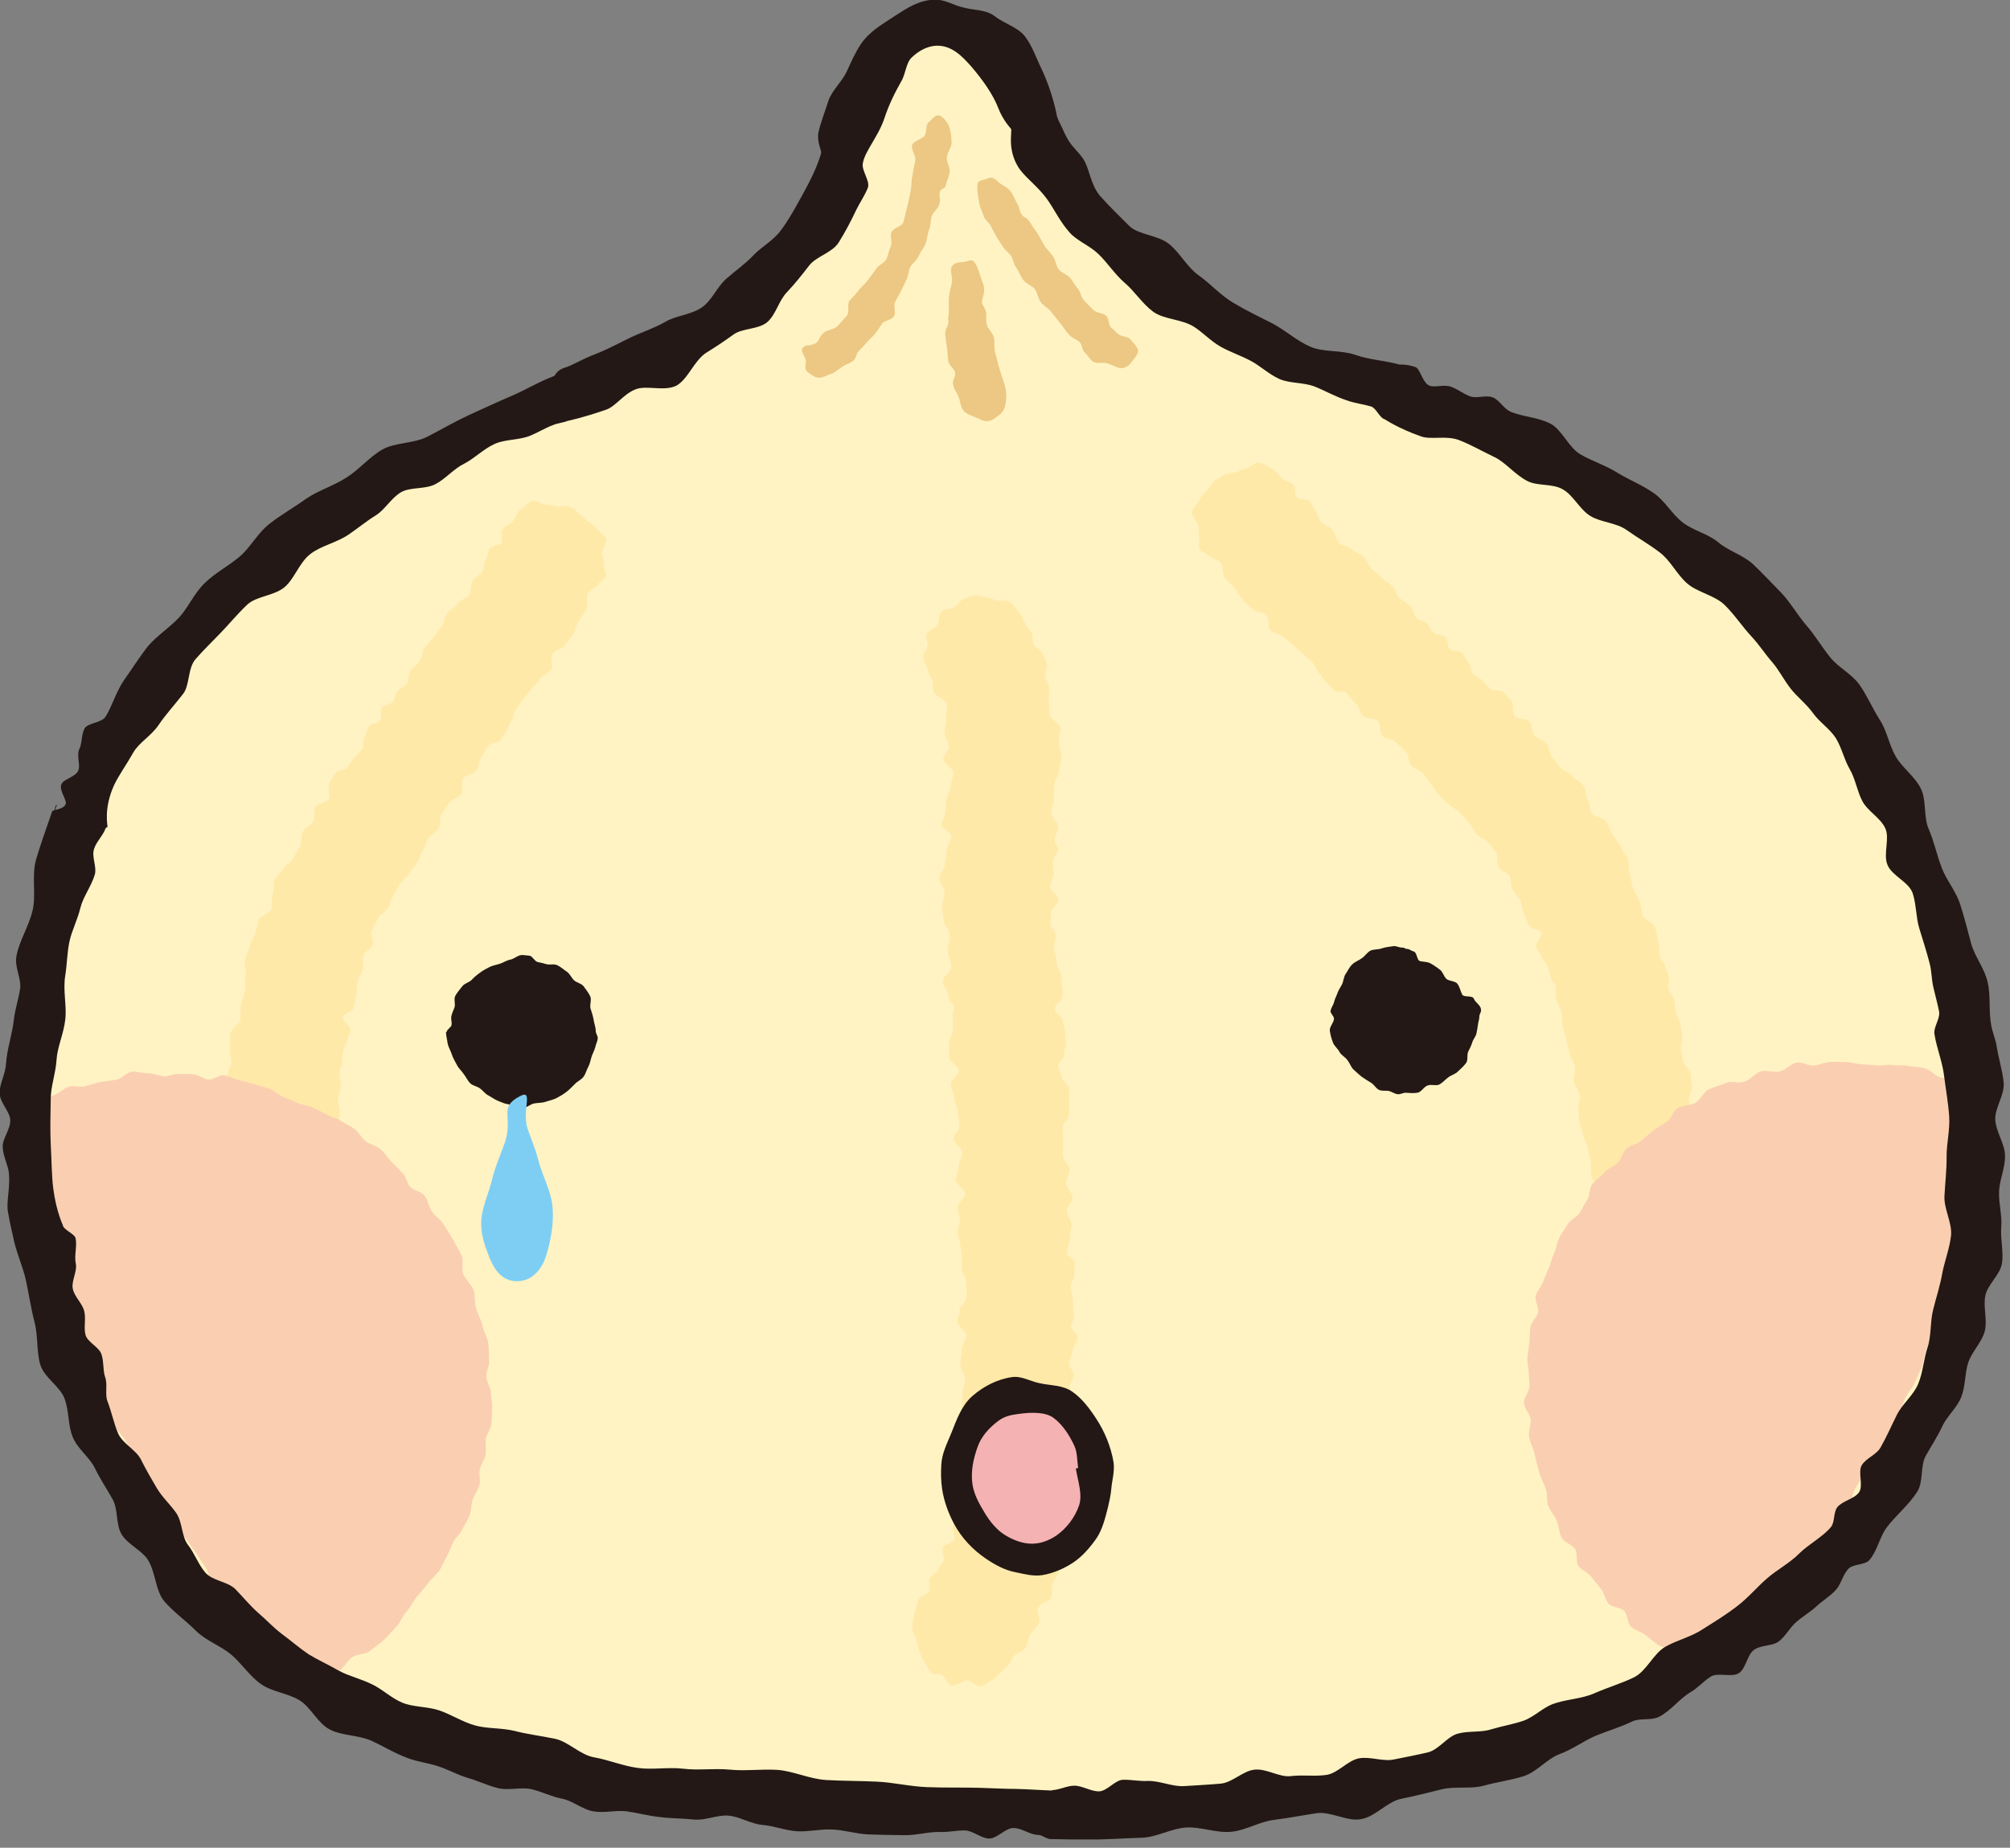
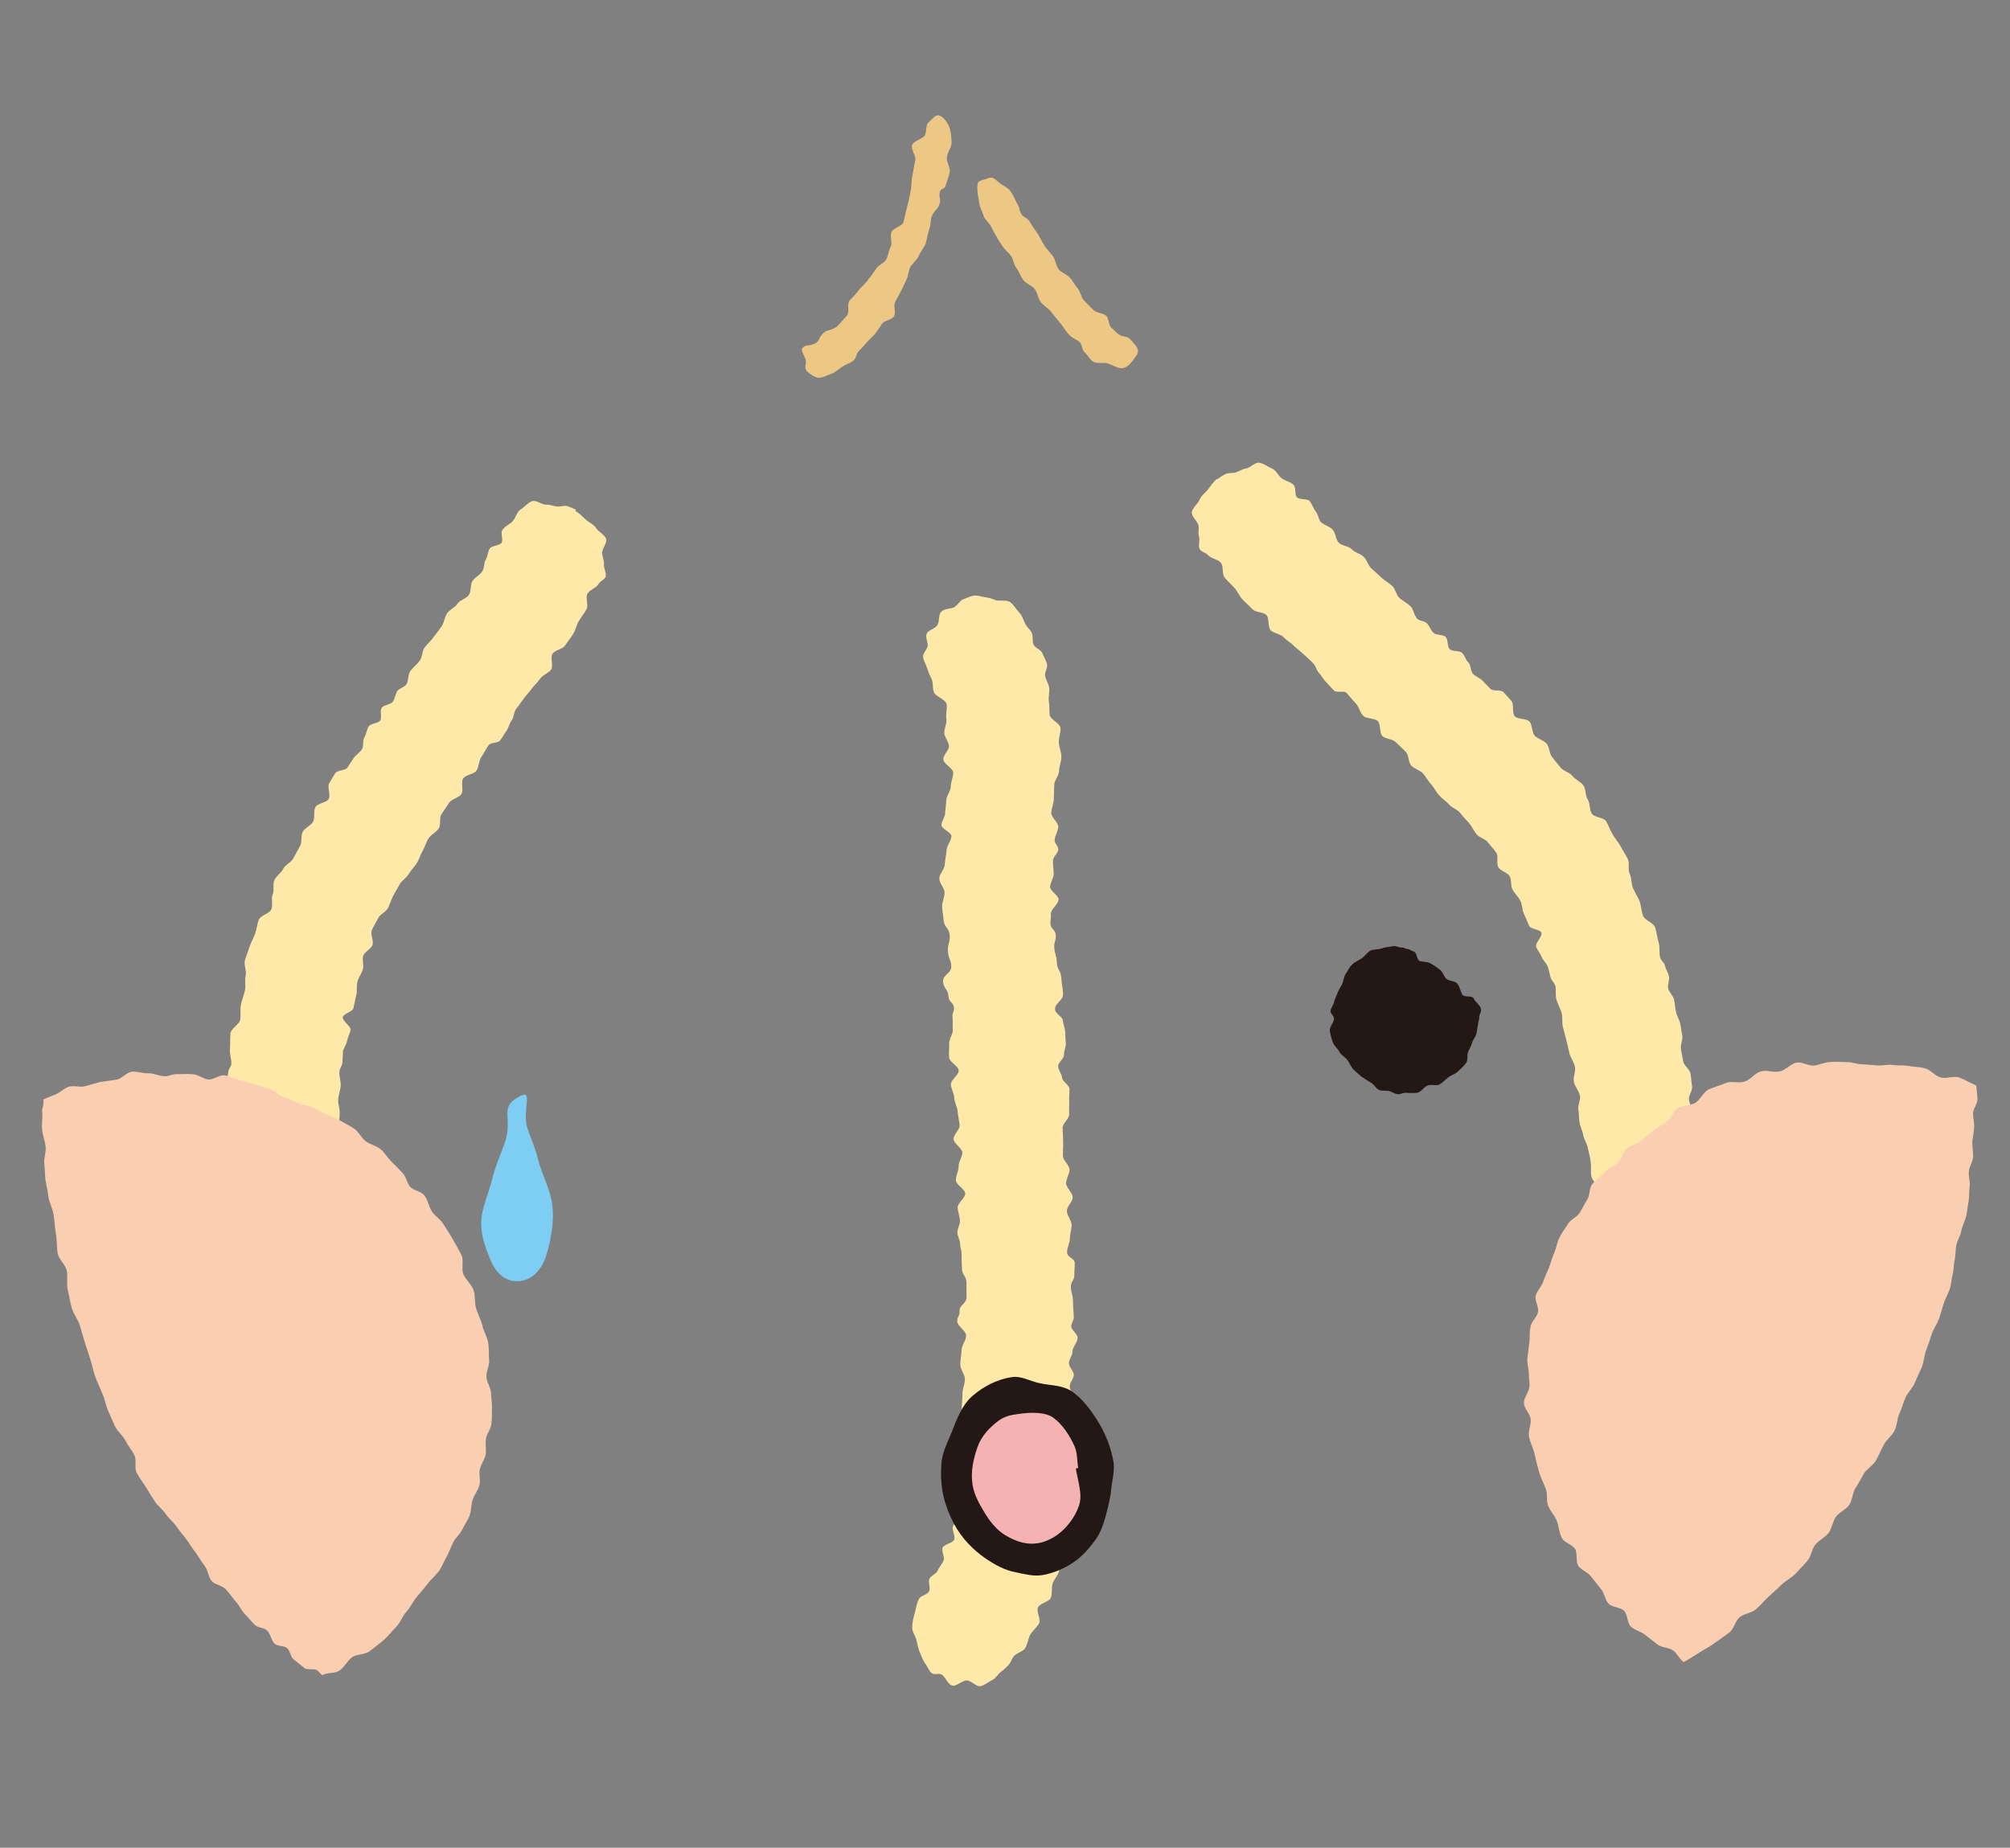
<svg xmlns="http://www.w3.org/2000/svg" width="149" height="137" viewBox="0 0 149 137" fill="none">
  <rect x="0" y="0" width="149" height="137" fill="#808080" stroke="none" />
  <g clip-path="url(#clip0_2036_8188)">
-     <path d="M5.96 60.77C5.96 60.77 10.82 41.07 41.47 29.49C41.47 29.49 58.4 25.47 62.61 11.6C62.61 11.6 64.04 1.89 69.33 1.59C74.63 1.31 76.35 9.33 76.35 9.33C76.35 9.33 82.2 23.28 103.24 29.17C103.24 29.17 139.18 37.74 145.74 76.33C152.26 114.63 122.39 134.88 77.99 134.28C33.58 133.68 9.79 128.95 3.07 91.12C3.07 91.12 -0.23 79.17 5.96 60.77Z" fill="#FFF3C3" />
    <path d="M60.41 25.49C60.84 25.19 60.58 25.15 61.06 24.67C61.27 24.45 61.82 24.46 62.1 24.16C62.31 23.92 62.55 23.66 62.79 23.39C62.99 23.15 62.77 22.55 62.98 22.28C63.2 22.03 63.46 21.8 63.67 21.5C63.88 21.23 64.18 21.01 64.39 20.69C64.57 20.44 64.78 20.2 64.95 19.92C65.11 19.65 65.54 19.52 65.69 19.24C65.85 18.96 65.87 18.58 66.03 18.29C66.18 17.99 65.95 17.51 66.08 17.22C66.2 16.89 66.85 16.8 66.96 16.5C67.05 16.22 67.09 15.93 67.17 15.64C67.24 15.39 67.3 15.1 67.37 14.82C67.43 14.56 67.49 14.26 67.53 14C67.6 13.48 67.53 13.56 67.65 12.94C67.71 12.61 67.77 12.25 67.85 11.88C67.92 11.57 67.52 11.1 67.61 10.77C67.71 10.43 68.41 10.31 68.56 10.03C68.71 9.71 68.62 9.28 68.81 9.09C69.01 8.94 69.29 8.54 69.53 8.55C69.87 8.56 70.24 9.06 70.37 9.42C70.49 9.73 70.53 10.14 70.54 10.58C70.55 10.92 70.21 11.3 70.19 11.69C70.16 12.03 70.44 12.4 70.4 12.72C70.36 13.09 70.19 13.42 70.12 13.69C70.06 14.07 69.77 13.91 69.68 14.21C69.54 14.7 69.82 14.63 69.61 15.22C69.53 15.48 69.19 15.69 69.07 16.03C68.97 16.33 69.01 16.69 68.88 17.01C68.75 17.35 68.73 17.72 68.61 18.09C68.47 18.39 68.24 18.67 68.1 18.98C67.97 19.31 67.61 19.52 67.46 19.84C67.34 20.12 67.33 20.46 67.2 20.73C67.07 21.01 66.94 21.28 66.8 21.57C66.64 21.85 66.51 22.12 66.35 22.4C66.21 22.67 66.44 23.18 66.27 23.45C66.11 23.72 65.57 23.76 65.39 23.99C65.22 24.27 65.04 24.52 64.86 24.76C64.66 25 64.43 25.18 64.24 25.4C64.04 25.64 63.87 25.83 63.66 26.03C63.47 26.19 63.47 26.56 63.31 26.69C62.93 27.03 62.9 26.88 62.43 27.2C62.17 27.36 61.93 27.61 61.61 27.72C61.3 27.83 60.94 28.05 60.6 28C60.37 27.96 60.13 27.77 59.92 27.62C59.55 27.37 59.77 27 59.74 26.76C59.72 26.47 59.31 26.01 59.49 25.8C59.78 25.47 60.03 25.72 60.37 25.47" fill="#ECC884" />
-     <path d="M70.31 23.8C70.31 24.32 70.04 24.23 70.07 24.85C70.1 25.15 70.16 25.49 70.21 25.86C70.24 26.16 70.26 26.47 70.29 26.78C70.34 27.09 70.75 27.34 70.8 27.63C70.85 27.93 70.58 28.24 70.64 28.44C70.73 28.98 70.86 28.91 71.07 29.46C71.19 29.76 71.2 30.21 71.46 30.49C71.66 30.7 72.01 30.82 72.33 30.95C72.57 31.04 72.85 31.24 73.16 31.23C73.57 31.23 73.84 30.93 74.07 30.77C74.36 30.57 74.5 30.25 74.55 29.9C74.6 29.59 74.61 29.25 74.57 28.97C74.49 28.52 74.48 28.56 74.35 28.15C74.19 27.66 74.21 27.75 74.03 27.15C73.95 26.83 73.87 26.48 73.76 26.11C73.67 25.76 73.76 25.37 73.68 25.02C73.58 24.66 73.21 24.37 73.14 24.03C73.06 23.73 73.16 23.4 73.1 23.15C73.03 22.81 72.78 22.56 72.79 22.43C72.78 22.19 73 21.78 72.95 21.32C72.9 21.03 72.75 20.73 72.66 20.42C72.53 20.03 72.41 19.62 72.18 19.38C72 19.19 71.66 19.42 71.39 19.43C71.08 19.46 70.68 19.44 70.52 19.85C70.41 20.14 70.64 20.55 70.57 20.92C70.5 21.3 70.37 21.68 70.34 22.06C70.32 22.43 70.34 22.77 70.34 23.06C70.32 23.51 70.27 23.42 70.3 23.81" fill="#ECC884" />
    <path d="M72.93 16.03C72.73 15.45 72.64 15.47 72.55 14.81C72.48 14.44 72.41 13.96 72.47 13.62C72.52 13.34 72.98 13.35 73.22 13.23C73.52 13.09 73.69 13.2 74.03 13.51C74.29 13.75 74.71 13.88 74.92 14.2C75.12 14.46 75.24 14.8 75.38 15.06C75.63 15.45 75.49 15.45 75.68 15.8C75.89 16.24 76.08 16 76.38 16.52C76.53 16.78 76.75 17.06 76.97 17.4C77.13 17.68 77.27 17.97 77.46 18.27C77.64 18.52 77.87 18.74 78.07 19.02C78.25 19.29 78.27 19.69 78.48 19.97C78.7 20.24 79.12 20.35 79.35 20.63C79.55 20.87 79.68 21.16 79.9 21.4C80.1 21.62 80.13 22.05 80.36 22.28C80.58 22.51 80.81 22.75 81.05 22.98C81.29 23.22 81.75 23.19 82.01 23.42C82.21 23.6 82.17 24.11 82.37 24.29C82.56 24.43 82.72 24.64 82.91 24.78C83.35 25.07 83.53 24.84 83.87 25.25C84.04 25.46 84.33 25.73 84.36 25.99C84.4 26.22 84.14 26.49 83.96 26.75C83.76 27.02 83.51 27.27 83.18 27.3C82.85 27.31 82.5 27.08 82.13 26.95C81.82 26.84 81.33 27 81.03 26.81C80.79 26.67 80.63 26.32 80.42 26.14C80.2 25.96 80.23 25.58 80.05 25.38C79.9 25.2 79.47 25.1 79.17 24.73C78.96 24.5 78.78 24.16 78.54 23.89C78.32 23.63 78.11 23.36 77.87 23.06C77.67 22.84 77.36 22.66 77.16 22.41C76.94 22.13 76.92 21.72 76.71 21.44C76.5 21.16 76.07 21.05 75.86 20.77C75.65 20.49 75.53 20.12 75.32 19.83C75.13 19.57 75.12 19.23 74.95 18.98C74.78 18.73 74.5 18.55 74.34 18.29C74.18 18.04 74 17.8 73.87 17.54C73.71 17.27 73.58 17.04 73.46 16.78C73.33 16.51 73.04 16.32 72.92 16.05" fill="#ECC884" />
    <path d="M70.8 45C70.48 45.17 70.04 45.1 69.79 45.34C69.54 45.58 69.67 46.06 69.49 46.34C69.31 46.64 68.76 46.72 68.68 47.03C68.6 47.29 68.79 47.61 68.77 47.88C68.74 48.15 68.39 48.43 68.43 48.72C68.46 48.98 68.64 49.26 68.72 49.53C68.81 49.79 68.9 50.05 69.04 50.3C69.2 50.59 69.1 50.98 69.23 51.32C69.34 51.65 70.09 51.84 70.17 52.21C70.23 52.54 70.1 52.94 70.15 53.29C70.21 53.63 69.98 54.02 70 54.38C70.05 54.71 70.32 54.99 70.35 55.32C70.35 55.63 69.92 55.97 69.93 56.3C69.93 56.64 70.67 56.96 70.66 57.3C70.66 57.63 70.48 57.98 70.48 58.3C70.48 58.65 70.17 58.98 70.15 59.32C70.14 59.67 70.07 60 70.06 60.33C70.04 60.62 69.79 60.89 69.79 61.17C69.77 61.44 70.53 61.73 70.53 61.99C70.52 62.34 70.18 62.68 70.17 63.05C70.15 63.41 70.04 63.75 70.04 64.1C70.02 64.46 69.63 64.8 69.63 65.14C69.63 65.48 70.02 65.85 70.02 66.19C70.02 66.54 69.83 66.88 69.84 67.21C69.84 67.54 69.93 67.87 69.95 68.2C69.97 68.79 70.37 68.76 70.4 69.36C70.44 69.93 70.23 69.95 70.27 70.53C70.3 71.09 70.48 71.08 70.52 71.63C70.54 72.19 69.89 72.24 69.91 72.78C69.95 73.33 70.28 73.32 70.31 73.88C70.33 74.32 70.69 74.3 70.72 74.73C70.73 75.05 70.59 75.05 70.61 75.38C70.64 75.7 70.61 76.04 70.63 76.38C70.64 76.7 70.34 77.05 70.36 77.4C70.38 77.73 70.32 78.07 70.36 78.41C70.37 78.74 71.05 79.03 71.07 79.38C71.09 79.69 70.47 80.07 70.49 80.42C70.51 80.75 70.73 81.08 70.74 81.41C70.75 81.75 70.98 82.08 70.99 82.43C71.02 82.75 71.1 83.09 71.14 83.43C71.15 83.77 70.68 84.12 70.69 84.46C70.71 84.79 71.31 85.12 71.34 85.45C71.34 85.78 71.05 86.13 71.06 86.48C71.07 86.82 70.85 87.16 70.86 87.5C70.86 87.84 71.53 88.15 71.55 88.49C71.56 88.84 70.98 89.19 70.99 89.53C71.01 89.88 71.16 90.21 71.16 90.53C71.16 90.82 70.96 91.11 70.97 91.39C70.97 91.66 71.17 91.93 71.17 92.23C71.17 92.47 71.28 92.7 71.28 92.93C71.28 93.303 71.29 93.67 71.31 94.03C71.31 94.56 71.63 94.56 71.64 95.1C71.64 95.63 71.64 95.63 71.65 96.15C71.65 96.7 71.11 96.71 71.13 97.24C71.14 97.6 70.95 97.62 70.96 97.97C70.96 98.32 71.61 98.66 71.62 99.02C71.62 99.38 71.28 99.75 71.28 100.1C71.28 100.47 71.17 100.84 71.19 101.18C71.19 101.56 71.53 101.9 71.53 102.26C71.53 102.62 71.34 102.97 71.35 103.35C71.35 103.7 71.3 104.07 71.29 104.42C71.29 104.78 71.87 105.15 71.88 105.5C71.88 105.87 71.42 106.21 71.41 106.57C71.39 106.93 71.15 107.28 71.12 107.62C71.09 107.92 71.36 108.24 71.34 108.53C71.31 108.89 71.22 109.24 71.18 109.58C71.14 109.87 70.87 110.14 70.86 110.42C70.81 110.71 71.37 111.09 71.32 111.37C71.27 111.73 71.24 112.09 71.19 112.44C71.14 112.73 70.68 112.93 70.63 113.21C70.57 113.49 70.83 113.87 70.74 114.14C70.66 114.42 69.96 114.5 69.87 114.76C69.78 115.04 70.05 115.44 69.95 115.7C69.85 115.96 69.62 116.18 69.52 116.44C69.41 116.7 69.02 116.81 68.9 117.06C68.78 117.34 69.01 117.74 68.87 117.99C68.74 118.25 68.29 118.29 68.14 118.52C67.96 118.83 67.9 119.26 67.81 119.6C67.71 119.93 67.63 120.3 67.62 120.64C67.6 120.98 67.87 121.3 67.94 121.63C68.02 121.96 68.07 122.28 68.21 122.57C68.32 122.83 68.41 123.09 68.57 123.32C68.75 123.53 68.84 123.87 69.06 124.05C69.22 124.2 69.6 124.05 69.8 124.15C70.1 124.34 70.24 124.88 70.58 124.97C70.9 125.07 71.33 124.58 71.67 124.6C72 124.6 72.38 125.09 72.69 125.02C73.01 124.95 73.31 124.67 73.61 124.53C73.84 124.41 73.98 124.12 74.2 123.96C74.42 123.79 74.61 123.63 74.79 123.41C74.93 123.26 74.98 123.06 75.1 122.87C75.29 122.56 75.84 122.48 76 122.19C76.18 121.9 76.22 121.49 76.37 121.2C76.54 120.9 76.88 120.66 77.03 120.35C77.17 120.04 76.81 119.51 76.94 119.19C77.07 118.87 77.78 118.78 77.9 118.46C78.02 118.15 77.93 117.74 78.03 117.41C78.14 117.09 78.43 116.81 78.51 116.48C78.61 116.16 78.62 115.79 78.71 115.47C78.78 115.13 78.62 114.74 78.69 114.4C78.75 114.06 79.06 113.78 79.12 113.44C79.19 113.1 79.22 112.75 79.28 112.41C79.34 112.08 78.78 111.66 78.82 111.31C78.87 110.97 78.98 110.66 79.01 110.31C79.04 109.97 79.73 109.68 79.77 109.35C79.8 109.01 79.75 108.64 79.78 108.32C79.8 107.97 79.36 107.59 79.38 107.25C79.38 106.91 79.77 106.58 79.77 106.24C79.78 105.94 79.92 105.67 79.92 105.37C79.92 105.1 79.88 104.79 79.88 104.51C79.88 104.22 79.56 103.92 79.56 103.65C79.56 103.36 79.3 103.08 79.3 102.79C79.3 102.49 79.61 102.22 79.6 101.93C79.59 101.65 79.24 101.37 79.24 101.08C79.23 100.79 79.51 100.49 79.5 100.22C79.5 99.88 79.89 99.53 79.88 99.18C79.88 98.9 79.41 98.62 79.41 98.34C79.4 98.13 79.61 97.9 79.6 97.66C79.58 97.09 79.55 97.09 79.54 96.52C79.54 95.97 79.41 95.97 79.38 95.4C79.39 94.97 79.66 94.95 79.64 94.51C79.64 94.09 79.67 94.08 79.67 93.67C79.66 93.25 79.11 93.27 79.1 92.85C79.1 92.51 79.3 92.16 79.31 91.84C79.31 91.49 79.44 91.16 79.44 90.81C79.42 90.46 79.09 90.13 79.09 89.79C79.07 89.45 79.53 89.1 79.52 88.76C79.5 88.42 79.05 88.08 79.03 87.75C79.03 87.39 79.28 87.04 79.29 86.72C79.25 86.37 78.82 86.05 78.79 85.71C78.79 85.35 78.82 85.02 78.81 84.67C78.81 84.34 78.78 84 78.77 83.66C78.74 83.31 79.27 82.95 79.26 82.6C79.24 82.27 79.26 81.94 79.26 81.57C79.24 81.29 79.29 81.01 79.28 80.73C79.25 80.44 78.74 80.18 78.73 79.9C78.71 79.63 78.45 79.36 78.44 79.07C78.41 78.8 78.9 78.48 78.87 78.21C78.87 77.92 79.02 77.62 79.01 77.35C78.98 77.06 78.97 76.78 78.96 76.49C78.94 76.22 78.81 75.93 78.79 75.65C78.76 75.39 78.24 75.15 78.21 74.88C78.18 74.29 78.84 74.26 78.8 73.64C78.77 73.07 78.71 73.07 78.67 72.48C78.64 71.92 78.37 71.94 78.34 71.36C78.32 70.79 78.19 70.81 78.15 70.24C78.12 69.8 78.3 69.77 78.26 69.33C78.24 68.89 77.89 68.91 77.87 68.49C77.86 68.12 77.93 68.12 77.9 67.74C77.89 67.42 78.47 67.04 78.47 66.69C78.47 66.39 77.85 66.07 77.84 65.76C77.86 65.44 78.1 65.11 78.11 64.79C78.11 64.47 78.04 64.13 78.06 63.79C78.06 63.52 78.45 63.25 78.45 62.97C78.46 62.75 78.16 62.51 78.18 62.3C78.19 61.96 78.44 61.64 78.45 61.3C78.45 60.96 77.91 60.6 77.93 60.26C77.95 59.91 78.11 59.57 78.12 59.24C78.12 58.89 78.15 58.54 78.15 58.2C78.15 57.86 78.51 57.5 78.51 57.16C78.51 56.81 78.69 56.45 78.68 56.1C78.67 55.75 78.51 55.4 78.49 55.05C78.47 54.7 78.64 54.34 78.61 53.99C78.59 53.63 77.86 53.35 77.81 53.02C77.78 52.68 77.81 52.34 77.75 52C77.7 51.66 77.82 51.29 77.77 50.95C77.71 50.67 77.54 50.43 77.48 50.13C77.41 49.86 77.7 49.48 77.61 49.22C77.53 48.94 77.37 48.69 77.27 48.43C77.18 48.17 76.71 48.05 76.61 47.78C76.5 47.53 76.61 47.18 76.48 46.92C76.38 46.7 76.16 46.53 76.03 46.31C75.86 45.99 75.78 45.65 75.55 45.41C75.3 45.15 75.13 44.81 74.86 44.63C74.56 44.46 74.13 44.59 73.82 44.5C73.55 44.4 73.31 44.31 73.03 44.28C72.77 44.25 72.49 44.13 72.22 44.16C71.95 44.19 71.7 44.33 71.41 44.43C71.17 44.51 71.05 44.82 70.8 44.96" fill="#FFE9A9" />
    <path d="M90.22 35.5C89.94 35.72 89.77 36 89.57 36.26C89.37 36.54 89.05 36.73 88.93 37.04C88.8 37.35 88.4 37.64 88.35 37.97C88.3 38.3 88.81 38.67 88.85 39C88.89 39.26 88.79 39.54 88.89 39.81C88.96 40.07 88.8 40.49 88.94 40.73C89.05 40.92 89.4 40.98 89.54 41.15C89.77 41.42 90.26 41.46 90.5 41.72C90.72 41.98 90.56 42.56 90.79 42.83C91.01 43.1 91.27 43.33 91.5 43.58C91.74 43.84 91.87 44.19 92.1 44.44C92.34 44.7 92.61 44.92 92.84 45.17C93.09 45.42 93.64 45.37 93.88 45.6C94.11 45.86 93.96 46.49 94.2 46.74C94.44 46.97 94.91 47 95.14 47.23C95.37 47.49 95.7 47.65 95.93 47.9C96.18 48.14 96.46 48.33 96.7 48.57C96.92 48.77 97.12 48.95 97.32 49.15C97.53 49.34 97.59 49.7 97.78 49.91C97.98 50.1 98.1 50.39 98.31 50.58C98.51 50.78 98.68 51 98.89 51.2C99.09 51.38 99.62 51.2 99.8 51.36C100.05 51.61 100.25 51.91 100.5 52.15C100.75 52.39 100.8 52.84 101.06 53.08C101.3 53.32 101.87 53.22 102.13 53.46C102.37 53.7 102.24 54.32 102.48 54.58C102.73 54.81 103.24 54.78 103.47 55.03C103.72 55.26 103.96 55.5 104.2 55.74C104.45 55.97 104.39 56.52 104.61 56.76C104.85 57.01 105.25 57.1 105.48 57.34C105.71 57.59 105.85 57.91 106.09 58.15C106.32 58.4 106.45 58.73 106.69 58.97C106.9 59.22 107.2 59.39 107.42 59.65C107.63 59.9 108.02 60.01 108.23 60.26C108.44 60.54 108.67 60.77 108.89 61.01C109.11 61.27 109.24 61.59 109.43 61.83C109.64 62.11 110.09 62.18 110.3 62.45C110.48 62.71 110.73 62.94 110.92 63.23C111.1 63.49 110.9 64.03 111.08 64.31C111.25 64.59 111.72 64.68 111.9 64.95C112.07 65.24 111.97 65.68 112.12 65.96C112.28 66.24 112.54 66.48 112.7 66.78C112.85 67.06 112.82 67.45 112.96 67.74C113.11 68.04 113.21 68.34 113.36 68.65C113.47 68.9 114.15 68.9 114.26 69.15C114.37 69.41 113.78 69.94 113.87 70.2C113.97 70.45 114.17 70.67 114.27 70.92C114.36 71.19 114.63 71.39 114.73 71.66C114.82 71.92 114.87 72.2 114.94 72.47C115.01 72.7 115.23 72.88 115.3 73.09C115.37 73.41 115.28 73.79 115.38 74.12C115.47 74.46 115.68 74.78 115.77 75.13C115.85 75.44 115.77 75.79 115.85 76.11C115.92 76.43 116.03 76.75 116.1 77.08C116.18 77.41 116.27 77.74 116.34 78.09C116.42 78.42 116.67 78.74 116.75 79.1C116.82 79.44 116.6 79.86 116.67 80.22C116.75 80.57 117.05 80.88 117.12 81.25C117.18 81.57 116.95 81.94 117 82.25C117.06 82.57 117.03 82.92 117.09 83.23C117.14 83.56 117.32 83.86 117.37 84.18C117.42 84.51 117.67 84.82 117.71 85.15C117.77 85.47 117.88 85.79 117.91 86.12C117.97 86.47 117.91 86.82 117.95 87.15C117.99 87.48 118.38 87.8 118.41 88.13C118.45 88.48 118.24 88.84 118.26 89.2C118.29 89.55 118.57 89.86 118.58 90.21C118.6 90.55 118.33 90.92 118.35 91.26C118.38 91.62 117.98 91.98 118.01 92.32C118.01 92.67 118.28 93.01 118.29 93.36C118.31 93.71 118.29 94.07 118.29 94.4C118.29 94.77 118.15 95.11 118.14 95.45C118.14 95.74 118.18 96.04 118.17 96.31C118.16 96.62 118.52 96.92 118.5 97.21C118.48 97.5 118.5 97.8 118.5 98.1C118.48 98.43 118.27 98.78 118.23 99.12C118.2 99.41 118.06 99.7 118.01 99.98C117.98 100.26 117.81 100.53 117.79 100.82C117.74 101.11 118.16 101.47 118.1 101.74C118.05 102.03 117.52 102.22 117.46 102.5C117.4 102.76 117.86 103.17 117.79 103.46C117.72 103.72 117.01 103.85 116.94 104.14C116.87 104.41 117.07 104.75 117 105.02C116.92 105.3 116.51 105.46 116.42 105.73C116.34 105.98 116.34 106.25 116.25 106.51C116.12 106.84 116.48 107.29 116.45 107.63C116.41 107.97 116.25 108.3 116.29 108.62C116.34 108.94 116.6 109.19 116.74 109.49C116.86 109.82 116.88 110.14 117.07 110.4C117.24 110.63 117.61 110.63 117.82 110.8C118.01 111 118.04 111.37 118.29 111.51C118.47 111.62 118.62 111.89 118.83 111.97C119.16 112.07 119.58 111.71 119.93 111.75C120.26 111.78 120.52 111.75 120.87 111.7C121.19 111.64 121.61 111.96 121.91 111.83C122.21 111.7 122.64 111.68 122.9 111.46C123.13 111.32 123.32 111.05 123.52 110.84C123.7 110.64 123.73 110.26 123.86 110.01C123.96 109.84 124.14 109.68 124.22 109.47C124.33 109.13 124.45 108.8 124.56 108.47C124.67 108.13 124.63 107.75 124.73 107.42C124.83 107.08 124.69 106.68 124.79 106.35C124.88 105.99 125.23 105.72 125.33 105.36C125.4 105.02 125.8 104.73 125.86 104.38C125.94 104.03 125.59 103.59 125.66 103.22C125.72 102.87 126.07 102.56 126.13 102.21C126.18 101.83 126.4 101.49 126.44 101.12C126.49 100.77 126.35 100.37 126.38 99.99C126.41 99.64 126.51 99.26 126.54 98.89C126.56 98.52 126.26 98.12 126.27 97.76C126.29 97.44 126.73 97.15 126.73 96.83C126.75 96.52 126.46 96.18 126.48 95.87C126.48 95.57 126.08 95.24 126.1 94.93C126.1 94.61 126.67 94.3 126.66 93.98C126.66 93.66 126.43 93.34 126.41 93.02C126.41 92.7 126.1 92.39 126.09 92.08C126.07 91.76 126.3 91.43 126.3 91.1C126.28 90.8 126.22 90.47 126.2 90.16C126.19 89.83 126.6 89.47 126.58 89.16C126.56 88.84 125.99 88.57 125.96 88.24C125.94 87.92 126.2 87.56 126.18 87.27C126.15 86.92 126.07 86.61 126.03 86.3C126 85.98 126.16 85.63 126.12 85.32C126.09 84.99 125.69 84.72 125.65 84.4C125.6 84.08 125.45 83.78 125.39 83.44C125.34 83.14 125.54 82.78 125.48 82.47C125.44 82.15 125.24 81.86 125.2 81.54C125.16 81.23 125.49 80.84 125.43 80.53C125.37 80.22 125.38 79.9 125.31 79.59C125.26 79.27 124.84 79.02 124.78 78.73C124.72 78.42 124.66 78.1 124.61 77.8C124.54 77.49 124.76 77.12 124.71 76.81C124.64 76.5 124.63 76.2 124.55 75.89C124.49 75.59 124.29 75.32 124.24 75.02C124.16 74.72 124.17 74.42 124.1 74.12C124.03 73.83 123.74 73.58 123.66 73.3C123.59 73.02 123.79 72.66 123.72 72.39C123.64 72.11 123.49 71.85 123.41 71.57C123.35 71.37 123.13 71.21 123.07 71.01C122.97 70.65 123.07 70.23 122.95 69.86C122.84 69.51 122.81 69.12 122.69 68.76C122.57 68.41 121.92 68.24 121.8 67.9C121.66 67.56 121.67 67.16 121.54 66.82C121.41 66.5 121.21 66.19 121.06 65.87C120.92 65.53 120.96 65.11 120.81 64.79C120.65 64.46 120.82 63.98 120.66 63.67C120.5 63.36 120.29 63.06 120.13 62.74C119.96 62.43 119.7 62.15 119.53 61.84C119.35 61.55 119.24 61.19 119.06 60.89C118.88 60.6 118.18 60.62 118 60.32C117.8 60.02 117.89 59.57 117.7 59.28C117.5 58.98 117.58 58.52 117.38 58.24C117.18 57.95 116.78 57.82 116.57 57.54C116.36 57.26 115.9 57.18 115.69 56.92C115.48 56.64 115.25 56.39 115.05 56.12C114.84 55.87 114.87 55.4 114.64 55.13C114.42 54.87 113.99 54.79 113.76 54.54C113.54 54.27 113.6 53.75 113.38 53.5C113.15 53.26 112.53 53.35 112.29 53.11C112.06 52.86 112.26 52.21 112.03 51.96C111.84 51.75 111.65 51.53 111.45 51.32C111.26 51.11 110.69 51.28 110.49 51.08C110.29 50.87 110.1 50.68 109.9 50.47C109.7 50.26 109.4 50.17 109.21 49.98C109 49.78 109.05 49.33 108.86 49.13C108.64 48.94 108.59 48.59 108.38 48.41C108.18 48.21 107.68 48.33 107.47 48.13C107.26 47.94 107.37 47.42 107.16 47.22C106.95 47.03 106.48 47.12 106.27 46.92C106.05 46.74 105.98 46.41 105.78 46.22C105.6 46.03 105.25 46.05 105.07 45.89C104.82 45.66 104.8 45.18 104.56 44.95C104.32 44.72 104 44.56 103.75 44.35C103.5 44.12 103.45 43.68 103.21 43.45C102.97 43.23 102.66 43.06 102.41 42.83C102.17 42.6 101.9 42.37 101.66 42.15C101.42 41.92 101.34 41.52 101.08 41.28C100.85 41.04 100.43 40.98 100.2 40.72C99.96 40.48 99.48 40.48 99.24 40.24C99.01 40 99.02 39.51 98.78 39.26C98.56 39.02 98.14 38.94 97.9 38.69C97.73 38.48 97.71 38.11 97.52 37.9C97.34 37.69 97.27 37.37 97.08 37.15C96.89 36.95 96.31 37.08 96.13 36.86C95.96 36.66 96.09 36.2 95.92 35.99C95.7 35.72 95.29 35.68 95.02 35.47C94.75 35.28 94.6 34.86 94.29 34.74C93.98 34.62 93.66 34.34 93.33 34.31C93 34.27 92.66 34.72 92.32 34.75C92.05 34.79 91.86 34.95 91.6 35.03C91.33 35.11 91.04 35.03 90.8 35.17C90.6 35.28 90.44 35.38 90.26 35.52" fill="#FFE9A9" />
    <path d="M42.64 37.88C42.94 38.04 43.16 38.28 43.4 38.51C43.67 38.75 44.01 38.87 44.19 39.16C44.37 39.44 44.82 39.63 44.93 39.95C45.03 40.26 44.6 40.71 44.63 41.03C44.66 41.32 44.8 41.56 44.77 41.84C44.74 42.12 44.98 42.5 44.89 42.77C44.82 42.97 44.48 43.1 44.38 43.28C44.22 43.59 43.73 43.71 43.55 44.02C43.37 44.31 43.65 44.88 43.48 45.17C43.31 45.48 43.09 45.75 42.91 46.05C42.72 46.34 42.68 46.72 42.49 47C42.31 47.3 42.08 47.57 41.9 47.85C41.71 48.14 41.14 48.19 40.96 48.47C40.77 48.76 41.04 49.35 40.86 49.64C40.68 49.91 40.24 50.03 40.04 50.32C39.85 50.6 39.57 50.84 39.38 51.11C39.17 51.39 38.93 51.63 38.74 51.91C38.58 52.15 38.41 52.37 38.24 52.59C38.08 52.83 38.1 53.19 37.93 53.41C37.76 53.63 37.71 53.95 37.55 54.18C37.38 54.41 37.25 54.66 37.08 54.89C36.93 55.11 36.38 55.04 36.23 55.24C36.02 55.51 35.89 55.85 35.68 56.13C35.49 56.41 35.51 56.86 35.32 57.14C35.12 57.42 34.55 57.42 34.34 57.72C34.14 57.99 34.39 58.6 34.2 58.88C34 59.16 33.49 59.24 33.3 59.51C33.12 59.79 32.93 60.07 32.73 60.36C32.54 60.63 32.71 61.16 32.52 61.43C32.34 61.71 31.96 61.87 31.77 62.16C31.59 62.43 31.51 62.77 31.34 63.07C31.16 63.37 31.08 63.7 30.91 63.98C30.73 64.28 30.47 64.5 30.31 64.79C30.14 65.08 29.81 65.27 29.64 65.55C29.48 65.85 29.3 66.12 29.15 66.42C28.99 66.71 28.91 67.05 28.76 67.32C28.6 67.64 28.16 67.78 28.03 68.09C27.88 68.38 27.69 68.68 27.57 68.96C27.43 69.26 27.73 69.75 27.61 70.07C27.49 70.38 27.05 70.55 26.93 70.86C26.82 71.16 27 71.58 26.89 71.89C26.79 72.2 26.58 72.47 26.5 72.78C26.4 73.09 26.5 73.46 26.41 73.78C26.33 74.1 26.28 74.42 26.2 74.75C26.13 75.02 25.48 75.15 25.41 75.41C25.36 75.7 26.04 76.1 25.99 76.37C25.93 76.65 25.79 76.89 25.73 77.17C25.69 77.45 25.47 77.68 25.42 77.98C25.41 78.24 25.4 78.52 25.38 78.81C25.36 79.03 25.16 79.25 25.16 79.48C25.13 79.81 25.28 80.17 25.26 80.53C25.22 80.86 25.08 81.21 25.07 81.58C25.06 81.89 25.2 82.22 25.18 82.56C25.18 82.87 25.12 83.21 25.12 83.57C25.1 83.91 25.07 84.24 25.07 84.6C25.05 84.93 24.87 85.29 24.87 85.66C24.87 85.99 25.16 86.37 25.15 86.74C25.15 87.1 24.91 87.47 24.92 87.84C24.91 88.17 25.21 88.47 25.22 88.81C25.22 89.13 25.32 89.46 25.32 89.78C25.33 90.1 25.2 90.42 25.22 90.77C25.22 91.09 25.04 91.44 25.05 91.78C25.08 92.11 25.03 92.45 25.05 92.79C25.08 93.12 25.17 93.46 25.19 93.79C25.22 94.13 24.9 94.51 24.92 94.84C24.95 95.19 25.24 95.5 25.27 95.85C25.3 96.2 25.1 96.57 25.15 96.91C25.19 97.27 25.51 97.57 25.55 97.91C25.61 98.26 26.06 98.54 26.11 98.88C26.16 99.22 25.94 99.6 26.02 99.95C26.07 100.3 26.15 100.63 26.22 100.99C26.27 101.33 26.49 101.64 26.55 101.99C26.61 102.28 26.63 102.56 26.69 102.85C26.75 103.12 26.46 103.49 26.52 103.78C26.61 104.05 26.62 104.35 26.7 104.64C26.79 104.96 27.05 105.27 27.15 105.6C27.23 105.88 27.43 106.12 27.53 106.41C27.63 106.68 27.82 106.91 27.92 107.19C28.02 107.46 27.67 107.88 27.78 108.16C27.88 108.43 28.44 108.52 28.55 108.79C28.67 109.04 28.28 109.52 28.41 109.78C28.53 110.04 29.23 110.02 29.35 110.27C29.46 110.53 29.33 110.93 29.47 111.16C29.6 111.41 30.03 111.5 30.17 111.74C30.3 111.97 30.34 112.25 30.5 112.48C30.68 112.78 30.41 113.28 30.51 113.62C30.62 113.93 30.84 114.22 30.84 114.56C30.86 114.88 30.64 115.18 30.57 115.52C30.52 115.83 30.57 116.17 30.41 116.47C30.3 116.71 29.93 116.77 29.77 117C29.6 117.2 29.65 117.6 29.44 117.78C29.28 117.93 29.19 118.21 29 118.32C28.69 118.5 28.21 118.22 27.89 118.32C27.56 118.41 27.29 118.42 26.95 118.43C26.61 118.45 26.29 118.84 25.95 118.77C25.63 118.69 25.22 118.75 24.92 118.61C24.67 118.48 24.42 118.27 24.2 118.11C23.98 117.94 23.9 117.58 23.72 117.36C23.57 117.19 23.37 117.05 23.26 116.87C23.08 116.57 22.91 116.26 22.74 115.96C22.56 115.66 22.53 115.28 22.37 114.95C22.2 114.65 22.25 114.22 22.1 113.91C21.95 113.58 21.55 113.39 21.4 113.06C21.27 112.72 20.83 112.51 20.68 112.18C20.55 111.85 20.8 111.35 20.68 111.01C20.56 110.68 20.13 110.43 20.02 110.1C19.89 109.74 19.61 109.45 19.51 109.1C19.4 108.74 19.46 108.34 19.35 107.98C19.25 107.61 19.08 107.27 18.98 106.93C18.9 106.56 19.13 106.12 19.03 105.75C18.97 105.45 18.48 105.25 18.41 104.93C18.34 104.63 18.56 104.26 18.49 103.93C18.42 103.63 18.75 103.26 18.7 102.94C18.62 102.62 18.02 102.43 17.94 102.11C17.89 101.79 18.06 101.46 18.01 101.13C17.96 100.82 18.2 100.46 18.15 100.14C18.1 99.82 17.81 99.54 17.76 99.24C17.73 98.92 17.72 98.6 17.66 98.27C17.63 97.96 17.14 97.68 17.12 97.38C17.09 97.05 17.58 96.67 17.55 96.35C17.51 96.02 17.19 95.73 17.16 95.42C17.13 95.1 17.14 94.76 17.12 94.45C17.09 94.13 16.87 93.82 16.84 93.5C16.82 93.17 17.16 92.83 17.15 92.5C17.15 92.18 17.23 91.86 17.22 91.53C17.2 91.2 16.95 90.9 16.94 90.58C16.93 90.26 17.05 89.94 17.05 89.61C17.05 89.29 16.65 88.99 16.63 88.67C16.63 88.35 16.57 88.04 16.57 87.71C16.57 87.39 16.93 87.08 16.93 86.76C16.93 86.45 16.91 86.13 16.93 85.83C16.93 85.51 16.63 85.18 16.64 84.88C16.65 84.57 16.6 84.28 16.61 83.95C16.61 83.65 16.75 83.35 16.76 83.04C16.77 82.74 16.71 82.42 16.72 82.14C16.74 81.83 16.99 81.53 17 81.25C17.02 80.95 16.75 80.64 16.76 80.36C16.79 80.07 16.89 79.8 16.92 79.51C16.92 79.3 17.12 79.09 17.15 78.9C17.17 78.51 17 78.12 17.05 77.74C17.08 77.37 17.04 76.98 17.09 76.61C17.14 76.24 17.75 75.96 17.81 75.59C17.86 75.22 17.79 74.86 17.86 74.48C17.93 74.14 18.08 73.8 18.16 73.44C18.23 73.09 18.12 72.7 18.21 72.35C18.3 72 18.07 71.57 18.15 71.22C18.25 70.88 18.39 70.55 18.5 70.2C18.6 69.86 18.8 69.55 18.92 69.21C19.03 68.88 19.06 68.51 19.18 68.2C19.3 67.86 19.99 67.75 20.12 67.41C20.25 67.11 20.08 66.65 20.21 66.33C20.35 66.02 20.2 65.56 20.34 65.26C20.48 64.94 20.86 64.72 21 64.41C21.15 64.11 21.6 63.94 21.75 63.63C21.91 63.32 22.08 63.03 22.25 62.72C22.4 62.43 22.29 61.97 22.44 61.67C22.61 61.38 23.04 61.22 23.21 60.92C23.37 60.63 23.21 60.13 23.39 59.83C23.57 59.55 24.18 59.52 24.36 59.25C24.54 58.95 24.23 58.35 24.41 58.06C24.55 57.83 24.69 57.58 24.85 57.33C25 57.1 25.61 57.13 25.76 56.91C25.91 56.68 26.06 56.43 26.22 56.2C26.39 55.97 26.65 55.81 26.82 55.58C26.98 55.34 26.86 54.91 27.01 54.68C27.16 54.43 27.18 54.1 27.33 53.86C27.49 53.63 28 53.65 28.18 53.43C28.34 53.19 28.13 52.71 28.3 52.48C28.47 52.24 28.96 52.26 29.12 52.03C29.29 51.79 29.3 51.45 29.46 51.23C29.61 51.03 29.96 50.96 30.11 50.76C30.31 50.49 30.22 50.03 30.42 49.75C30.63 49.47 30.91 49.27 31.11 48.99C31.31 48.74 31.28 48.29 31.47 48.02C31.67 47.75 31.94 47.52 32.13 47.25C32.33 46.98 32.54 46.73 32.74 46.43C32.93 46.15 32.95 45.76 33.14 45.48C33.32 45.21 33.71 45.06 33.9 44.78C34.09 44.48 34.57 44.39 34.76 44.11C34.95 43.84 34.84 43.36 35.03 43.08C35.21 42.79 35.6 42.63 35.76 42.35C35.91 42.12 35.86 41.74 36 41.5C36.16 41.25 36.16 40.93 36.29 40.69C36.44 40.44 37.05 40.47 37.19 40.23C37.31 39.99 37.1 39.57 37.22 39.34C37.39 39.01 37.79 38.89 38.01 38.64C38.24 38.39 38.3 37.95 38.59 37.78C38.87 37.6 39.13 37.27 39.44 37.16C39.76 37.05 40.18 37.45 40.52 37.42C40.8 37.41 41 37.52 41.3 37.56C41.57 37.58 41.83 37.45 42.1 37.54C42.31 37.61 42.49 37.69 42.71 37.8" fill="#FFE9A9" />
    <path d="M98.89 75.52C98.89 75.81 98.53 76.15 98.58 76.43C98.62 76.72 98.7 77.01 98.8 77.27C98.89 77.56 99.18 77.75 99.29 77.99C99.42 78.24 99.72 78.37 99.88 78.6C100.05 78.81 100.13 79.08 100.31 79.28C100.52 79.47 100.71 79.65 100.92 79.82C101.15 79.97 101.37 80.13 101.6 80.26C101.86 80.39 102.01 80.74 102.27 80.83C102.49 80.9 102.74 80.85 102.96 80.89C103.17 80.94 103.39 81.11 103.61 81.13C103.8 81.15 104 81.03 104.17 81.02C104.47 81.04 104.79 81.07 105.08 81.02C105.37 80.97 105.56 80.56 105.84 80.48C106.1 80.38 106.46 80.53 106.7 80.41C106.95 80.27 107.13 80.05 107.36 79.88C107.58 79.71 107.9 79.64 108.09 79.43C108.29 79.25 108.5 79.05 108.67 78.83C108.85 78.61 108.72 78.21 108.84 77.97C108.97 77.72 109.08 77.49 109.16 77.22C109.24 77.02 109.4 76.84 109.45 76.62C109.49 76.41 109.53 76.2 109.56 75.98C109.57 75.79 109.66 75.61 109.66 75.41C109.66 75.13 109.83 75.09 109.78 74.8C109.73 74.52 109.35 74.3 109.26 74.06C109.16 73.77 108.53 73.98 108.39 73.74C108.26 73.48 108.21 73.17 108.04 72.95C107.89 72.72 107.4 72.76 107.21 72.57C107.02 72.38 106.95 72.04 106.73 71.89C106.51 71.72 106.28 71.56 106.04 71.43C105.8 71.29 105.49 71.33 105.23 71.25C105.03 71.16 105.03 70.6 104.8 70.55C104.59 70.5 104.54 70.39 104.33 70.36C104.15 70.36 104.13 70.26 103.96 70.26C103.65 70.26 103.53 70.11 103.24 70.16C102.96 70.2 102.69 70.23 102.42 70.32C102.15 70.42 101.82 70.37 101.58 70.49C101.34 70.63 101.17 70.9 100.95 71.05C100.72 71.22 100.43 71.31 100.24 71.51C100.03 71.69 99.92 71.98 99.76 72.2C99.6 72.43 99.6 72.75 99.48 72.99C99.35 73.23 99.21 73.43 99.12 73.7C99.04 73.92 98.93 74.1 98.89 74.32C98.83 74.54 98.66 74.73 98.63 74.98C98.63 75.15 98.88 75.33 98.88 75.51" fill="#231815" />
    <path d="M113.37 102.76C113.38 103.2 112.94 103.61 112.97 104.03C112.98 104.45 113.43 104.82 113.47 105.24C113.51 105.64 113.28 106.08 113.34 106.49C113.42 106.96 113.67 107.37 113.76 107.83C113.86 108.27 113.97 108.72 114.1 109.17C114.22 109.6 114.46 110.02 114.6 110.43C114.74 110.82 114.61 111.28 114.77 111.66C114.92 112.03 115.21 112.33 115.38 112.71C115.57 113.13 115.56 113.64 115.79 114.05C115.97 114.39 116.55 114.51 116.76 114.85C116.96 115.19 116.79 115.77 117 116.1C117.23 116.43 117.71 116.57 117.95 116.9C118.19 117.21 118.43 117.51 118.68 117.82C118.94 118.12 118.97 118.61 119.24 118.9C119.51 119.19 120.11 119.16 120.39 119.43C120.67 119.72 120.62 120.35 120.9 120.61C121.2 120.88 121.64 120.97 121.95 121.21C122.27 121.46 122.57 121.71 122.89 121.95C123.21 122.18 123.69 122.14 124.02 122.37C124.33 122.58 124.51 123.04 124.81 123.24C125.2 123.01 125.62 122.77 125.98 122.52C126.36 122.28 126.76 122.09 127.11 121.82C127.47 121.56 127.84 121.31 128.19 121.05C128.54 120.78 128.62 120.19 128.97 119.9C129.31 119.63 129.86 119.6 130.18 119.31C130.52 119.02 130.78 118.67 131.11 118.38C131.42 118.08 131.76 117.81 132.07 117.49C132.38 117.2 132.8 116.99 133.11 116.68C133.4 116.37 133.7 116.05 133.98 115.73C134.27 115.39 134.3 114.86 134.57 114.53C134.85 114.18 135.28 114 135.55 113.66C135.81 113.32 135.84 112.81 136.1 112.46C136.36 112.11 136.84 111.93 137.09 111.57C137.33 111.21 137.31 110.68 137.55 110.33C137.78 109.97 137.98 109.59 138.2 109.21C138.44 108.88 138.86 108.64 139.08 108.26C139.29 107.88 139.45 107.48 139.65 107.11C139.87 106.72 140.26 106.45 140.44 106.07C140.64 105.69 140.62 105.2 140.8 104.81C140.99 104.43 141.08 104 141.26 103.61C141.44 103.23 141.78 102.91 141.94 102.53C142.1 102.14 142.3 101.74 142.47 101.35C142.62 100.96 142.63 100.51 142.79 100.1C142.94 99.71 143.07 99.31 143.2 98.91C143.34 98.49 143.61 98.15 143.75 97.75C143.86 97.4 143.96 97.05 144.07 96.71C144.19 96.28 144.43 95.92 144.55 95.52C144.65 95.17 144.67 94.8 144.76 94.44C144.84 94.1 144.82 93.72 144.91 93.37C144.98 93.01 144.95 92.62 145.03 92.29C145.11 91.93 145.34 91.6 145.39 91.27C145.47 90.85 145.69 90.47 145.78 90.05C145.83 89.7 145.89 89.34 145.94 89C145.99 88.64 145.96 88.27 146.01 87.93C146.05 87.58 145.91 87.2 145.95 86.86C145.98 86.49 146.22 86.17 146.26 85.83C146.29 85.42 146.18 85 146.21 84.6C146.25 84.25 146.33 83.92 146.34 83.57C146.36 83.23 146.26 82.87 146.26 82.53C146.28 82.2 146.58 81.85 146.59 81.52C146.58 81.19 146.52 80.8 146.5 80.49C146.1 80.3 145.65 80.06 145.24 79.89C144.83 79.75 144.27 80.01 143.85 79.89C143.43 79.76 143.1 79.3 142.66 79.2C142.29 79.1 141.89 79.11 141.5 79.04C141.12 78.96 140.71 79.02 140.34 78.97C139.95 78.9 139.55 79.03 139.17 79C138.77 78.96 138.4 78.93 138 78.91C137.64 78.91 137.28 78.74 136.9 78.75C136.5 78.75 136.08 78.7 135.68 78.74C135.26 78.76 134.88 78.95 134.47 79.01C134.06 79.04 133.61 78.73 133.21 78.78C132.76 78.85 132.37 79.35 131.93 79.44C131.49 79.55 130.96 79.31 130.53 79.44C130.09 79.56 129.77 80.05 129.34 80.19C128.9 80.35 128.35 80.12 127.94 80.3C127.53 80.47 127.07 80.6 126.66 80.77C126.26 80.98 126.04 81.55 125.66 81.78C125.27 81.99 124.71 81.94 124.34 82.17C124.01 82.37 123.91 82.93 123.59 83.15C123.23 83.41 122.84 83.6 122.49 83.87C122.19 84.11 121.91 84.38 121.61 84.62C121.33 84.87 120.83 84.9 120.57 85.17C120.28 85.44 120.2 85.91 119.94 86.19C119.68 86.47 119.24 86.58 118.98 86.88C118.7 87.2 118.31 87.47 118.02 87.81C117.79 88.12 117.87 88.65 117.65 88.97C117.45 89.27 117.28 89.64 117.09 89.94C116.88 90.26 116.41 90.43 116.22 90.76C116.03 91.1 115.77 91.39 115.61 91.75C115.42 92.09 115.38 92.5 115.23 92.85C115.06 93.22 114.98 93.59 114.84 93.95C114.7 94.3 114.52 94.66 114.4 95.02C114.27 95.39 113.95 95.7 113.84 96.06C113.75 96.43 114.1 96.94 114.01 97.3C113.93 97.67 113.52 97.99 113.46 98.37C113.37 98.76 113.42 99.17 113.37 99.54C113.33 99.92 113.26 100.31 113.22 100.71C113.19 101.09 113.34 101.5 113.33 101.89C113.33 102.19 113.4 102.5 113.39 102.8" fill="#FACFB1" />
    <path d="M23.91 124.2C24.3 123.98 24.78 124.1 25.16 123.87C25.52 123.63 25.73 123.15 26.1 122.88C26.45 122.62 27.06 122.7 27.41 122.42C27.76 122.15 28.13 121.87 28.46 121.59C28.79 121.3 29.06 120.93 29.38 120.61C29.7 120.3 29.83 119.81 30.13 119.5C30.43 119.17 30.61 118.74 30.89 118.41C31.16 118.07 31.46 117.75 31.72 117.41C31.98 117.04 32.36 116.77 32.6 116.4C32.8 116.07 32.93 115.73 33.14 115.37C33.31 115.03 33.43 114.69 33.61 114.33C33.78 114 34.12 113.73 34.28 113.38C34.44 113.04 34.69 112.71 34.82 112.34C34.95 111.99 34.91 111.55 35.04 111.2C35.15 110.84 35.43 110.52 35.53 110.14C35.65 109.78 35.48 109.32 35.57 108.95C35.65 108.57 35.92 108.23 36 107.86C36.06 107.47 35.97 107.06 36.02 106.69C36.07 106.3 36.41 105.93 36.43 105.55C36.48 105.14 36.46 104.76 36.47 104.36C36.49 104.02 36.4 103.67 36.4 103.33C36.4 102.89 36.08 102.5 36.06 102.1C36.02 101.69 36.3 101.26 36.26 100.85C36.22 100.45 36.26 100.03 36.2 99.63C36.15 99.17 35.86 98.75 35.76 98.29C35.66 97.85 35.42 97.45 35.29 97C35.16 96.57 35.25 96.07 35.1 95.64C34.94 95.22 34.52 94.88 34.35 94.48C34.18 94.06 34.4 93.47 34.21 93.06C34.01 92.66 33.78 92.26 33.56 91.88C33.34 91.49 33.09 91.11 32.84 90.72C32.64 90.39 32.25 90.18 32.04 89.86C31.78 89.5 31.74 88.98 31.46 88.64C31.22 88.32 30.65 88.28 30.4 87.99C30.16 87.7 30.1 87.22 29.83 86.96C29.57 86.68 29.29 86.4 29.02 86.13C28.74 85.87 28.54 85.49 28.25 85.24C27.93 84.95 27.41 84.86 27.07 84.59C26.78 84.35 26.59 83.93 26.29 83.71C25.97 83.48 25.6 83.32 25.28 83.12C24.95 82.9 24.56 82.82 24.22 82.63C23.88 82.45 23.53 82.28 23.19 82.12C22.84 81.94 22.42 81.95 22.07 81.78C21.72 81.63 21.37 81.47 21.02 81.33C20.66 81.2 20.36 80.86 20.01 80.74C19.64 80.62 19.27 80.5 18.9 80.4C18.53 80.29 18.15 80.18 17.79 80.1C17.4 80.01 17.04 79.81 16.65 79.73C16.27 79.67 15.83 80.08 15.43 80.04C15.05 79.98 14.7 79.68 14.3 79.65C13.92 79.61 13.52 79.65 13.12 79.64C12.82 79.62 12.52 79.81 12.21 79.8C11.8 79.8 11.39 79.56 10.99 79.58C10.59 79.6 10.16 79.42 9.77 79.46C9.37 79.52 9.02 79.98 8.64 80.05C8.24 80.11 7.84 80.16 7.46 80.22C7.07 80.31 6.7 80.43 6.31 80.54C5.92 80.64 5.47 80.46 5.09 80.58C4.72 80.7 4.4 81.05 4.04 81.18C3.73 81.29 3.55 81.38 3.22 81.52C3.25 82.19 3.1 81.99 3.13 82.53C3.17 82.95 3.07 83.36 3.13 83.79C3.16 84.19 3.34 84.6 3.38 85C3.43 85.41 3.25 85.85 3.28 86.25C3.33 86.67 3.33 87.08 3.37 87.49C3.44 87.9 3.54 88.28 3.58 88.69C3.65 89.16 3.9 89.61 3.98 90.09C4.05 90.57 4.06 91.04 4.15 91.51C4.24 91.99 4.19 92.46 4.28 92.94C4.36 93.39 4.86 93.77 4.95 94.22C5.04 94.67 4.92 95.19 5.02 95.64C5.14 96.08 5.19 96.55 5.32 96.98C5.45 97.44 5.77 97.81 5.91 98.24C6.04 98.66 6.15 99.11 6.29 99.54C6.44 99.97 6.56 100.39 6.7 100.81C6.84 101.22 6.92 101.68 7.07 102.09C7.23 102.52 7.42 102.91 7.58 103.31C7.76 103.7 7.83 104.16 7.99 104.55C8.17 104.96 8.35 105.36 8.52 105.74C8.7 106.14 9.09 106.42 9.29 106.79C9.48 107.19 9.77 107.51 9.96 107.89C10.15 108.26 9.94 108.86 10.14 109.22C10.35 109.59 10.61 109.93 10.82 110.28C11.04 110.65 11.28 110.99 11.48 111.33C11.71 111.68 12.08 111.93 12.29 112.26C12.52 112.6 12.87 112.87 13.09 113.19C13.32 113.54 13.59 113.83 13.82 114.14C14.07 114.47 14.25 114.82 14.51 115.12C14.75 115.45 14.93 115.8 15.17 116.1C15.42 116.42 15.44 116.92 15.68 117.22C15.95 117.51 16.48 117.55 16.74 117.84C17.01 118.12 17.21 118.46 17.46 118.73C17.73 119 17.87 119.39 18.14 119.66C18.4 119.92 18.63 120.23 18.9 120.49C19.12 120.7 19.57 120.67 19.79 120.89C20.06 121.13 20.1 121.64 20.37 121.88C20.6 122.08 21.05 122.01 21.29 122.2C21.51 122.4 21.53 122.83 21.75 123.02C22.03 123.25 22.3 123.47 22.57 123.68C22.8 123.86 23.29 123.68 23.51 123.85C23.71 124 23.72 124.09 23.92 124.23" fill="#FACFB1" />
-     <path d="M33.06 76.5C33.06 76.78 33.15 77.1 33.19 77.4C33.25 77.67 33.42 77.93 33.5 78.2C33.59 78.47 33.74 78.71 33.87 78.96C33.99 79.21 34.22 79.4 34.37 79.63C34.54 79.84 34.65 80.11 34.85 80.31C35.04 80.51 35.35 80.53 35.58 80.7C35.8 80.86 35.96 81.1 36.2 81.22C36.44 81.35 36.66 81.52 36.93 81.63C37.13 81.7 37.33 81.81 37.55 81.85C37.77 81.91 38 81.91 38.22 81.93C38.4 81.95 38.58 82.16 38.77 82.14C39.07 82.14 39.34 81.84 39.63 81.81C39.91 81.76 40.22 81.78 40.48 81.68C40.75 81.59 41.03 81.54 41.29 81.4C41.54 81.27 41.78 81.12 42 80.95C42.22 80.78 42.42 80.57 42.61 80.38C42.79 80.18 43.1 80.06 43.26 79.83C43.43 79.6 43.49 79.29 43.63 79.06C43.75 78.82 43.79 78.52 43.88 78.27C43.96 78.07 44.07 77.85 44.13 77.64C44.16 77.43 44.3 77.22 44.31 76.97C44.31 76.8 44.16 76.61 44.16 76.44C44.16 76.13 44.03 75.86 44 75.58C43.95 75.31 43.86 75.04 43.78 74.79C43.69 74.52 43.88 74.13 43.75 73.86C43.63 73.63 43.45 73.37 43.28 73.15C43.12 72.92 42.75 72.87 42.55 72.68C42.35 72.49 42.25 72.2 42.01 72.04C41.78 71.89 41.57 71.69 41.32 71.57C41.07 71.44 40.74 71.57 40.47 71.48C40.26 71.42 40.06 71.37 39.86 71.33C39.64 71.29 39.48 70.9 39.26 70.86C39.08 70.85 38.87 70.81 38.69 70.81C38.4 70.81 38.11 71.1 37.84 71.15C37.55 71.2 37.33 71.37 37.05 71.46C36.78 71.55 36.52 71.58 36.27 71.71C36.03 71.84 35.79 71.95 35.57 72.13C35.35 72.29 35.14 72.46 34.96 72.66C34.76 72.85 34.41 72.92 34.25 73.15C34.1 73.36 33.87 73.6 33.75 73.84C33.62 74.07 33.78 74.45 33.69 74.7C33.61 74.92 33.51 75.11 33.46 75.34C33.41 75.54 33.51 75.77 33.47 76C33.46 76.17 33.1 76.34 33.11 76.53" fill="#231815" />
-     <path d="M60.87 11.37C60.49 12.65 59.85 13.78 59.24 14.89C58.81 15.67 58.38 16.43 57.86 17.11C57.33 17.83 56.5 18.26 55.88 18.9C55.26 19.56 54.53 20.06 53.86 20.65C53.15 21.26 52.78 22.28 52.02 22.8C51.21 23.35 50.13 23.39 49.34 23.85C48.46 24.35 47.55 24.64 46.73 25.03C45.78 25.5 44.95 25.94 44.17 26.24C43.14 26.63 42.38 27.12 41.81 27.28C41.29 27.45 41.12 27.86 41.1 27.87C39.96 28.29 38.96 28.92 37.91 29.36C36.81 29.83 35.77 30.32 34.73 30.79C33.66 31.29 32.69 31.86 31.7 32.37C30.67 32.9 29.32 32.79 28.36 33.32C27.35 33.9 26.61 34.84 25.68 35.41C24.74 36.02 23.61 36.36 22.72 36.96C21.8 37.63 20.84 38.16 20 38.82C19.11 39.5 18.59 40.56 17.79 41.25C16.95 41.96 15.95 42.48 15.21 43.2C14.41 43.95 13.98 45.01 13.29 45.77C12.54 46.56 11.63 47.14 10.98 47.9C10.31 48.75 9.76 49.64 9.2 50.42C8.59 51.32 8.32 52.34 7.83 53.13C7.55 53.6 6.51 53.59 6.27 54.01C6.01 54.49 6.1 55.12 5.88 55.54C5.65 56.02 5.99 56.73 5.8 57.14C5.59 57.62 4.7 57.76 4.55 58.15C4.36 58.62 4.97 59.29 4.87 59.61C4.73 60.03 3.9 60.04 3.87 60.15C3.45 61.38 3.01 62.58 2.67 63.74C2.33 64.97 2.69 66.32 2.42 67.49C2.14 68.7 1.41 69.78 1.22 70.89C1.06 71.69 1.6 72.57 1.49 73.32C1.37 74.11 1.11 74.85 1.03 75.59C0.9 76.74 0.51 77.81 0.45 78.84C0.41 79.61 -0.01 80.31 -0.03 80.99C-0.06 81.71 0.75 82.41 0.76 83.06C0.78 83.75 0.16 84.44 0.2 85.05C0.23 85.76 0.6 86.37 0.66 86.98C0.76 88.09 0.47 89.07 0.58 89.8C0.77 90.89 0.93 91.52 0.96 91.64C1.16 92.76 1.67 93.82 1.91 94.88C2.14 95.95 2.3 97.03 2.56 98.03C2.83 99.06 2.7 100.19 2.98 101.17C3.27 102.14 4.46 102.8 4.79 103.71C5.13 104.64 5.03 105.7 5.4 106.57C5.75 107.43 6.64 108.04 7.04 108.87C7.43 109.68 7.93 110.41 8.35 111.17C8.78 111.95 8.57 113.06 9.03 113.79C9.49 114.51 10.4 114.89 10.9 115.56C11.54 116.46 11.49 117.9 12.18 118.73C12.87 119.53 13.78 120.17 14.53 120.92C15.26 121.65 16.35 122.02 17.14 122.68C17.92 123.35 18.51 124.28 19.34 124.86C20.16 125.45 21.32 125.53 22.19 126.06C23.06 126.59 23.55 127.78 24.46 128.24C25.36 128.7 26.52 128.64 27.47 129.04C28.39 129.45 29.27 130.01 30.24 130.36C30.96 130.63 31.75 130.72 32.48 130.96C33.23 131.2 33.92 131.6 34.67 131.82C35.42 132.03 36.14 132.39 36.91 132.58C37.67 132.77 38.56 132.5 39.35 132.65C40.12 132.82 40.85 133.21 41.65 133.36C42.45 133.51 43.16 134.16 43.97 134.3C44.77 134.45 45.65 134.2 46.46 134.3C47.28 134.42 48.08 134.64 48.93 134.73C49.74 134.83 50.6 134.82 51.44 134.91C52.27 135 53.16 134.55 54.01 134.62C54.86 134.7 55.67 135.24 56.53 135.31C57.38 135.38 58.23 135.73 59.09 135.78C59.95 135.83 60.84 135.6 61.71 135.65C62.59 135.69 63.46 135.97 64.34 136.01C65.22 136.05 66.12 136.05 67.02 136.07C67.9 136.09 68.81 135.81 69.72 135.83C70.3 135.86 70.92 135.71 71.5 135.72C72.11 135.72 72.71 136.3 73.31 136.32C73.92 136.33 74.54 135.52 75.14 135.54C75.76 135.54 76.35 136.05 76.97 136.05C77.28 136.06 77.59 136.37 77.91 136.36C79.04 136.39 80.18 136.4 81.29 136.39C82.41 136.37 83.52 136.29 84.64 136.26C85.76 136.22 86.83 135.57 87.93 135.5C89.03 135.44 90.16 135.92 91.24 135.82C92.34 135.73 93.36 135.06 94.42 134.94C95.5 134.8 96.54 134.6 97.6 134.44C98.65 134.29 99.87 135.08 100.9 134.88C101.95 134.7 102.82 133.6 103.84 133.38C104.86 133.17 105.88 132.92 106.87 132.67C107.89 132.42 109.01 132.67 109.99 132.4C110.98 132.12 112.02 132 112.99 131.68C113.95 131.36 114.69 130.4 115.61 130.06C116.56 129.71 117.35 129.11 118.26 128.71C119.18 128.33 120.11 128.07 120.99 127.64C121.59 127.36 122.42 127.59 122.99 127.29C123.85 126.85 124.48 125.97 125.3 125.48C125.86 125.16 126.28 124.65 126.82 124.31C127.36 123.98 128.38 124.4 128.91 124.05C129.44 123.69 129.51 122.7 130.01 122.34C130.53 121.95 131.4 122.07 131.88 121.69C132.37 121.3 132.68 120.68 133.14 120.28C133.61 119.87 134.15 119.55 134.61 119.14C135.06 118.71 135.61 118.39 136.03 117.95C136.47 117.52 136.59 116.78 137.01 116.33C137.34 115.95 138.24 116.06 138.58 115.67C139.16 114.99 139.33 113.99 139.84 113.28C140.54 112.35 141.5 111.59 142.12 110.61C142.59 109.88 142.34 108.74 142.74 107.97C143.15 107.23 143.62 106.53 143.98 105.75C144.35 104.97 145.08 104.38 145.39 103.57C145.71 102.77 145.64 101.84 145.9 101.04C146.17 100.22 146.91 99.53 147.13 98.7C147.34 97.87 147 96.91 147.17 96.07C147.34 95.22 148.29 94.51 148.41 93.64C148.53 92.79 148.28 91.86 148.35 90.98C148.43 90.13 148.15 89.22 148.19 88.34C148.22 87.47 148.65 86.59 148.63 85.7C148.63 84.81 147.96 83.94 147.91 83.03C147.86 82.15 148.62 81.17 148.53 80.28C148.45 79.38 148.15 78.49 148.01 77.57C147.93 77.04 147.69 76.53 147.6 75.98C147.41 74.95 147.58 73.85 147.35 72.85C147.13 71.82 146.39 70.94 146.12 69.96C145.86 68.96 145.6 67.97 145.3 67.03C144.98 66.05 144.27 65.24 143.93 64.32C143.57 63.37 143.37 62.39 142.98 61.49C142.57 60.57 142.83 59.34 142.39 58.47C141.95 57.57 141.01 56.93 140.53 56.09C140.03 55.22 139.87 54.16 139.34 53.36C138.8 52.51 138.4 51.57 137.85 50.78C137.27 49.96 136.25 49.48 135.65 48.71C135.03 47.94 134.53 47.08 133.89 46.35C133.23 45.58 132.73 44.68 132.06 43.97C131.36 43.25 130.66 42.51 129.96 41.84C129.21 41.15 128.13 40.85 127.39 40.22C126.61 39.57 125.51 39.34 124.74 38.74C123.92 38.1 123.41 37.12 122.59 36.56C121.74 35.96 120.78 35.59 119.93 35.07C119.04 34.51 118.05 34.2 117.19 33.71C116.26 33.18 115.81 31.87 114.93 31.41C113.97 30.92 112.82 30.9 111.94 30.51C111.46 30.28 111.14 29.66 110.67 29.47C110.16 29.26 109.46 29.57 108.98 29.39C108.46 29.19 108.05 28.85 107.57 28.68C107.05 28.48 106.41 28.75 105.98 28.6C105.45 28.42 105.29 27.32 104.91 27.21C104.24 26.99 103.78 27.03 103.74 27.03C102.63 26.72 101.49 26.68 100.47 26.31C99.38 25.94 98.12 26.13 97.14 25.71C96.1 25.26 95.24 24.45 94.3 23.97C93.31 23.47 92.32 22.99 91.42 22.45C90.48 21.89 89.73 21.04 88.89 20.44C88 19.81 87.49 18.78 86.7 18.12C85.84 17.41 84.42 17.43 83.72 16.76C82.92 15.97 82.15 15.21 81.54 14.52C80.81 13.65 80.76 12.41 80.25 11.71C79.91 11.24 79.51 10.89 79.27 10.51C78.95 10.03 78.8 9.59 78.63 9.26C78.38 8.78 78.36 8.63 78.35 8.61C78.35 8.59 78.05 6.88 77.2 5.09C76.85 4.39 76.54 3.45 76.02 2.75C75.52 2.04 74.45 1.76 73.74 1.2C73.05 0.68 72.15 0.78 71.27 0.52C70.59 0.34 70.02 -0.05 69.23 -0.03C68.05 0.05 67.27 0.58 66.37 1.16C65.44 1.78 64.5 2.29 63.85 3.22C63.4 3.88 63.09 4.61 62.76 5.32C62.38 6.1 61.66 6.73 61.41 7.47C61.14 8.32 60.82 9.13 60.68 9.78C60.52 10.49 60.9 11.11 60.87 11.33M78.01 132.76C77.1 132.73 76.22 132.66 75.33 132.64C74.44 132.64 73.56 132.58 72.68 132.56C71.34 132.52 70.05 132.56 68.78 132.51C67.49 132.47 66.22 132.15 64.98 132.1C63.71 132.04 62.47 132.05 61.24 131.98C60.01 131.9 58.84 131.33 57.66 131.23C56.45 131.15 55.26 131.33 54.1 131.21C52.92 131.1 51.75 131.28 50.64 131.14C49.51 131.01 48.34 131.24 47.25 131.08C46.16 130.93 45.12 130.49 44.06 130.3C43.01 130.13 42.13 129.12 41.13 128.92C40.12 128.71 39.11 128.59 38.15 128.34C37.17 128.1 36.13 128.19 35.2 127.93C34.27 127.66 33.46 127.13 32.57 126.82C31.68 126.52 30.68 126.59 29.83 126.25C28.99 125.9 28.32 125.22 27.53 124.86C26.73 124.47 25.87 124.28 25.11 123.87C24.37 123.44 23.59 123.09 22.88 122.66C22.19 122.19 21.57 121.65 20.91 121.16C20.25 120.67 19.71 120.06 19.09 119.54C18.49 119 18 118.39 17.43 117.81C16.86 117.26 15.75 117.21 15.22 116.6C14.71 116.01 14.42 115.17 13.93 114.54C13.46 113.92 13.53 112.9 13.09 112.22C12.65 111.57 12.04 111.04 11.62 110.33C11.22 109.65 10.81 108.95 10.45 108.22C10.09 107.5 9.1 107.05 8.76 106.29C8.43 105.53 8.27 104.66 7.96 103.88C7.77 103.37 7.99 102.66 7.8 102.13C7.62 101.61 7.71 100.98 7.53 100.44C7.37 99.88 6.51 99.55 6.34 98.98C6.19 98.44 6.39 97.76 6.24 97.2C6.1 96.64 5.53 96.16 5.4 95.58C5.27 94.99 5.74 94.27 5.62 93.69C5.49 93.1 5.72 92.45 5.61 91.83C5.54 91.46 4.71 91.22 4.65 90.82C4.64 90.77 4.17 89.83 3.95 88.13C3.83 87.24 3.83 86.09 3.76 84.8C3.71 83.8 3.74 82.68 3.76 81.47C3.76 80.57 4.12 79.62 4.19 78.6C4.25 77.62 4.72 76.65 4.84 75.59C4.96 74.56 4.65 73.43 4.84 72.31C4.97 71.52 4.97 70.65 5.15 69.8C5.33 68.98 5.75 68.19 5.96 67.31C6.17 66.47 6.77 65.72 7.03 64.84C7.19 64.27 6.78 63.54 6.97 62.95C7.14 62.4 7.64 61.96 7.83 61.41C7.87 61.34 7.96 61.36 7.97 61.3C7.99 61.25 7.66 59.95 8.46 58.21C8.79 57.5 9.36 56.72 9.88 55.8C10.28 55.08 11.19 54.58 11.74 53.78C12.26 53 12.93 52.28 13.58 51.44C14.07 50.81 13.91 49.55 14.49 48.88C15.05 48.23 15.72 47.59 16.37 46.91C16.99 46.27 17.61 45.51 18.32 44.84C19 44.19 20.32 44.19 21.1 43.53C21.85 42.89 22.19 41.69 23.03 41.06C23.83 40.45 24.97 40.24 25.88 39.61C26.54 39.16 27.15 38.65 27.86 38.21C28.54 37.79 29 36.92 29.74 36.49C30.45 36.09 31.54 36.3 32.29 35.89C33.04 35.5 33.63 34.76 34.41 34.38C35.19 33.98 35.84 33.29 36.66 32.92C37.46 32.55 38.5 32.65 39.34 32.29C39.9 32.06 40.42 31.73 40.99 31.52C41.32 31.37 41.73 31.35 42.07 31.21C42.2 31.18 43.29 30.95 44.95 30.37C45.64 30.12 46.2 29.25 47.06 28.89C47.88 28.52 49.2 29.05 50.13 28.6C51.01 28.12 51.44 26.74 52.36 26.15C53.04 25.73 53.69 25.3 54.38 24.8C55.04 24.32 56.23 24.44 56.88 23.88C57.51 23.34 57.73 22.29 58.33 21.67C58.92 21.05 59.44 20.39 59.99 19.68C60.51 19.01 61.69 18.74 62.17 17.98C62.64 17.23 63.08 16.4 63.47 15.57C63.72 15.05 64.1 14.51 64.33 13.93C64.53 13.42 63.82 12.62 63.97 12.07C64.11 11.22 65.11 10.12 65.56 8.77C65.88 7.8 66.31 6.91 66.8 6.05C67.16 5.45 67.15 4.63 67.62 4.23C68.12 3.76 68.73 3.43 69.38 3.39C70.52 3.34 71.3 4.13 72.05 4.99C72.85 5.93 73.62 7.01 74 8.01C74.36 8.95 74.95 9.54 74.95 9.56C75.04 9.76 74.66 11.02 75.46 12.35C75.9 13.09 76.85 13.73 77.57 14.7C78.12 15.44 78.56 16.43 79.3 17.25C79.85 17.87 80.79 18.21 81.45 18.86C82.1 19.49 82.62 20.31 83.37 20.97C84.1 21.58 84.66 22.5 85.48 23.11C86.29 23.7 87.6 23.65 88.51 24.23C89.17 24.65 89.72 25.26 90.44 25.68C91.14 26.08 91.92 26.34 92.67 26.73C93.41 27.11 94.04 27.74 94.84 28.1C95.62 28.44 96.59 28.34 97.43 28.65C98.23 28.97 99.01 29.42 99.88 29.7C100.44 29.9 101.04 29.96 101.64 30.14C102.03 30.27 102.25 30.97 102.65 31.09C102.72 31.12 103.62 31.75 105.35 32.36C106.12 32.63 107.25 32.25 108.23 32.66C109.02 32.97 109.83 33.43 110.72 33.86C111.59 34.25 112.26 35.17 113.23 35.67C113.99 36.06 115.09 35.83 115.86 36.29C116.63 36.72 117.08 37.75 117.88 38.25C118.67 38.74 119.81 38.74 120.6 39.31C121.38 39.87 122.26 40.36 123.05 40.97C123.83 41.56 124.3 42.59 125.07 43.26C125.83 43.92 127.06 44.12 127.82 44.83C128.56 45.54 129.14 46.45 129.88 47.24C130.41 47.81 130.84 48.49 131.37 49.09C131.89 49.7 132.26 50.45 132.75 51.07C133.25 51.7 133.93 52.22 134.41 52.89C134.87 53.54 135.64 54.03 136.09 54.73C136.52 55.42 136.7 56.31 137.12 57.03C137.54 57.75 137.66 58.64 138.05 59.39C138.44 60.14 139.38 60.62 139.75 61.4C140.11 62.16 139.58 63.34 139.92 64.13C140.24 64.93 141.48 65.38 141.78 66.21C142.06 67.04 142.02 68 142.28 68.85C142.53 69.68 142.82 70.55 143.04 71.42C143.2 72 143.18 72.63 143.32 73.21C143.46 73.81 143.62 74.39 143.74 74.98C143.85 75.52 143.31 76.15 143.4 76.68C143.57 77.73 143.98 78.7 144.11 79.74C144.24 80.77 144.42 81.76 144.49 82.76C144.56 83.78 144.29 84.78 144.3 85.77C144.31 86.77 144.19 87.72 144.14 88.69C144.1 89.66 144.72 90.67 144.63 91.61C144.52 92.57 144.16 93.48 143.98 94.4C143.82 95.33 143.52 96.22 143.3 97.12C143.07 98.02 143.18 99.02 142.89 99.9C142.6 100.77 142.55 101.75 142.2 102.59C141.86 103.44 141.03 104.08 140.62 104.89C140.21 105.71 139.85 106.54 139.4 107.33C139.1 107.86 138.36 108.1 138.03 108.61C137.69 109.1 138.16 110.16 137.8 110.66C137.45 111.14 136.6 111.27 136.2 111.75C135.9 112.13 136.03 112.86 135.72 113.23C135.08 113.99 134.1 114.47 133.37 115.19C132.68 115.89 131.75 116.37 130.99 117.03C130.24 117.68 129.59 118.47 128.77 119.09C127.98 119.71 127.12 120.23 126.25 120.78C125.4 121.36 124.35 121.59 123.45 122.1C122.56 122.61 122.07 123.89 121.14 124.36C120.2 124.82 119.16 125.12 118.19 125.55C117.22 125.98 116.08 125.98 115.07 126.36C114.32 126.66 113.69 127.32 112.92 127.59C112.16 127.85 111.34 127.98 110.55 128.22C109.78 128.47 108.88 128.32 108.07 128.54C107.28 128.75 106.68 129.72 105.85 129.93C105.04 130.12 104.2 130.28 103.36 130.45C102.54 130.64 101.59 130.22 100.75 130.37C99.91 130.52 99.2 131.46 98.34 131.6C97.48 131.73 96.57 131.58 95.7 131.69C94.85 131.8 93.9 131.12 93.01 131.21C92.14 131.29 91.34 132.19 90.46 132.25C89.58 132.33 88.69 132.37 87.79 132.43C86.9 132.49 85.97 132.02 85.07 132.05C84.48 132.08 83.87 131.95 83.27 131.96C82.67 131.96 82.07 132.81 81.47 132.82C80.86 132.83 80.24 132.4 79.64 132.4C79.09 132.4 78.53 132.72 77.97 132.73M4 60.29C4 60.29 4.22 59.69 4.22 59.66C4.09 59.66 4.01 60.23 4 60.29Z" fill="#231815" />
    <path d="M38.52 81.29C36.92 82.13 38.07 82.78 37.42 84.73C37.12 85.59 36.7 86.51 36.47 87.48C36.22 88.48 35.76 89.47 35.68 90.43C35.6 91.47 35.96 92.41 36.24 93.13C36.57 94 37.1 94.9 38.16 94.99C39.39 95.08 40.15 94.15 40.48 93.12C40.78 92.15 41.11 90.74 40.94 89.31C40.8 88.2 40.16 87.06 39.89 85.98C39.68 85.1 39.3 84.3 39.09 83.62C38.69 82.26 39.58 80.71 38.52 81.29Z" fill="#7ECEF4" />
    <path d="M81.17 108.64C80.66 105.34 77.99 103.01 75.19 103.45C72.4 103.87 70.54 106.89 71.06 110.21C71.58 113.52 74.25 115.84 77.04 115.42C79.84 114.98 81.69 111.97 81.17 108.64Z" fill="#F5B2B2" />
    <path d="M74.99 102.11C73.9 102.27 72.86 102.82 72.07 103.52C71.29 104.2 70.91 105.27 70.51 106.28C70.21 107.02 69.82 107.76 69.78 108.59C69.74 109.19 69.75 109.8 69.84 110.41C69.98 111.34 70.32 112.23 70.73 113C71.3 114.06 72.12 114.9 73.03 115.53C73.73 116.01 74.48 116.43 75.31 116.58C75.93 116.71 76.61 116.89 77.25 116.79C78.07 116.66 78.91 116.29 79.58 115.84C80.25 115.39 80.81 114.73 81.28 114.06C81.73 113.39 81.93 112.55 82.14 111.73C82.24 111.3 82.34 110.85 82.38 110.39C82.43 109.77 82.64 109.1 82.55 108.44C82.36 107.27 81.88 106.13 81.27 105.2C80.79 104.46 80.22 103.7 79.52 103.21C78.81 102.68 77.84 102.74 77.03 102.55C76.36 102.41 75.68 101.99 75 102.11M72.09 110.06C71.94 109.09 72.17 108.14 72.45 107.33C72.74 106.48 73.34 105.86 73.98 105.37C74.42 105.04 74.86 104.92 75.41 104.85C76.54 104.68 77.54 104.71 78.1 105.13C78.76 105.62 79.28 106.41 79.64 107.2C79.87 107.69 79.84 108.29 79.92 108.85L79.75 108.88C79.91 109.85 80.26 110.81 79.99 111.62C79.68 112.54 79.03 113.34 78.34 113.83C77.92 114.12 77.4 114.36 76.88 114.43C76.1 114.55 75.28 114.28 74.59 113.87C73.92 113.49 73.36 112.81 72.93 112.06C72.58 111.48 72.21 110.82 72.09 110.07M82.34 108.41L82.32 108.75L82.37 108.47L82.34 108.41Z" fill="#231815" />
  </g>
  <defs>
    <clipPath id="clip0_2036_8188">
      <rect width="148.66" height="136.43" fill="white" />
    </clipPath>
  </defs>
</svg>